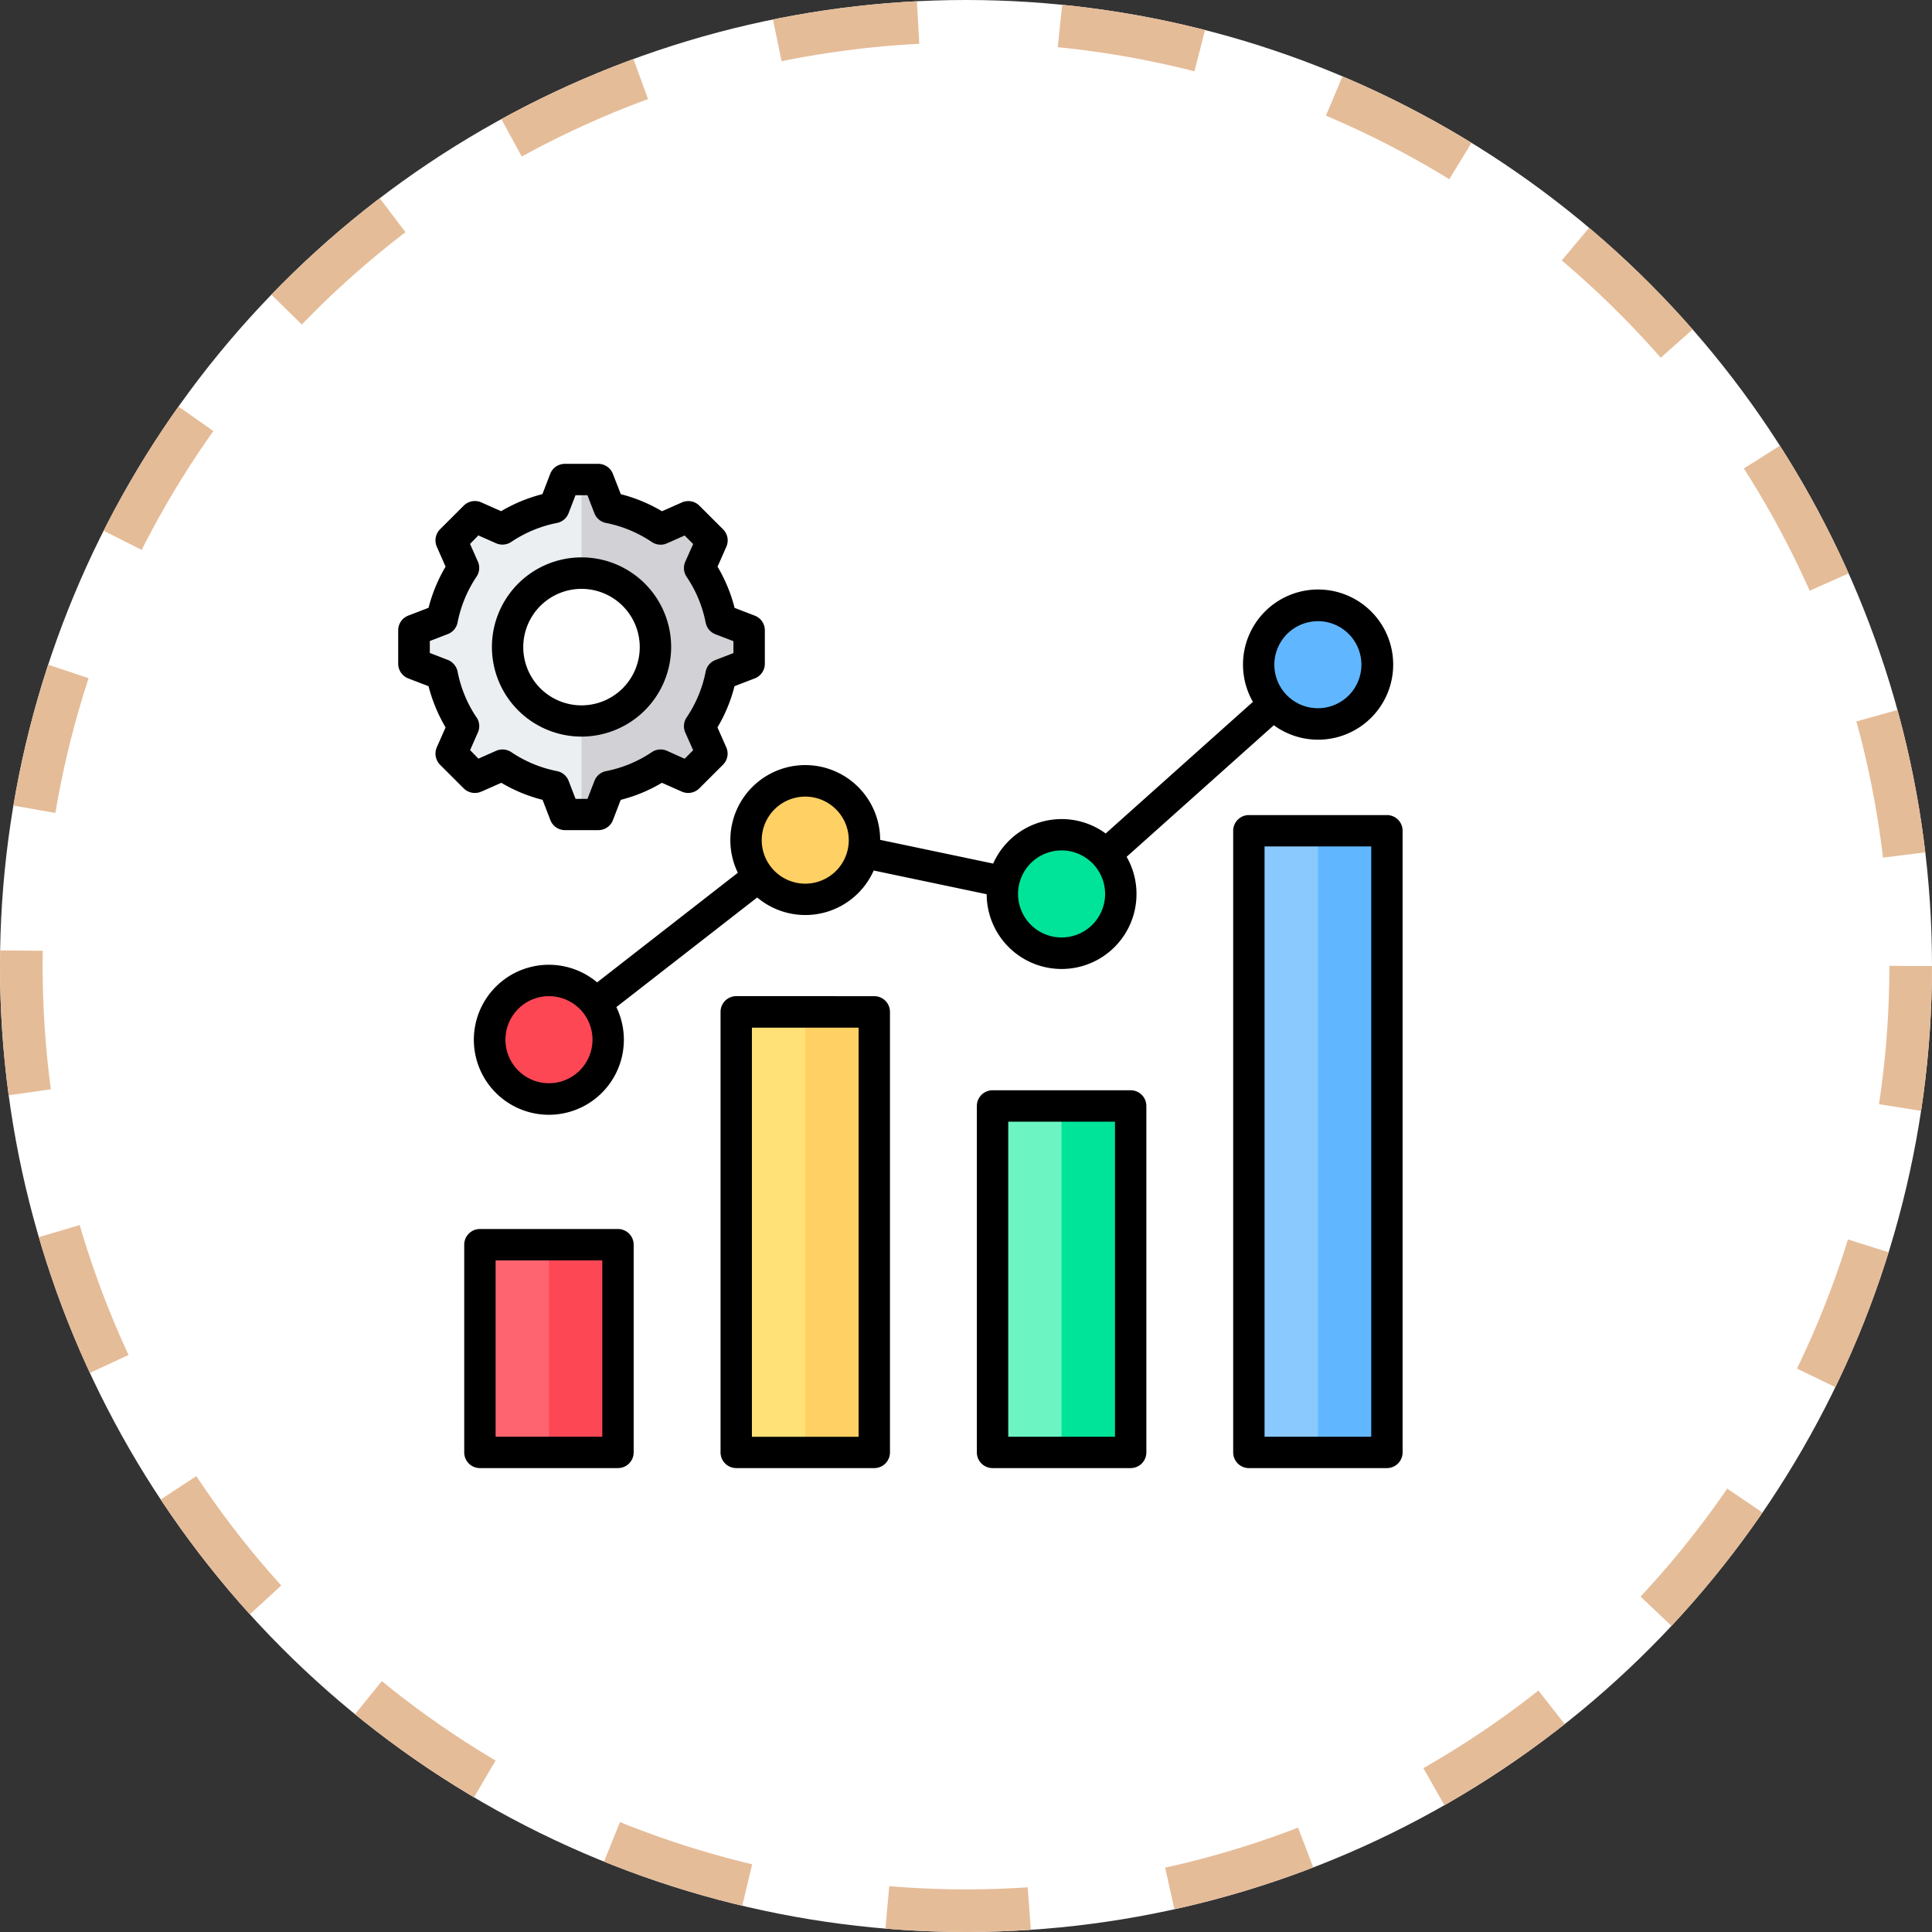
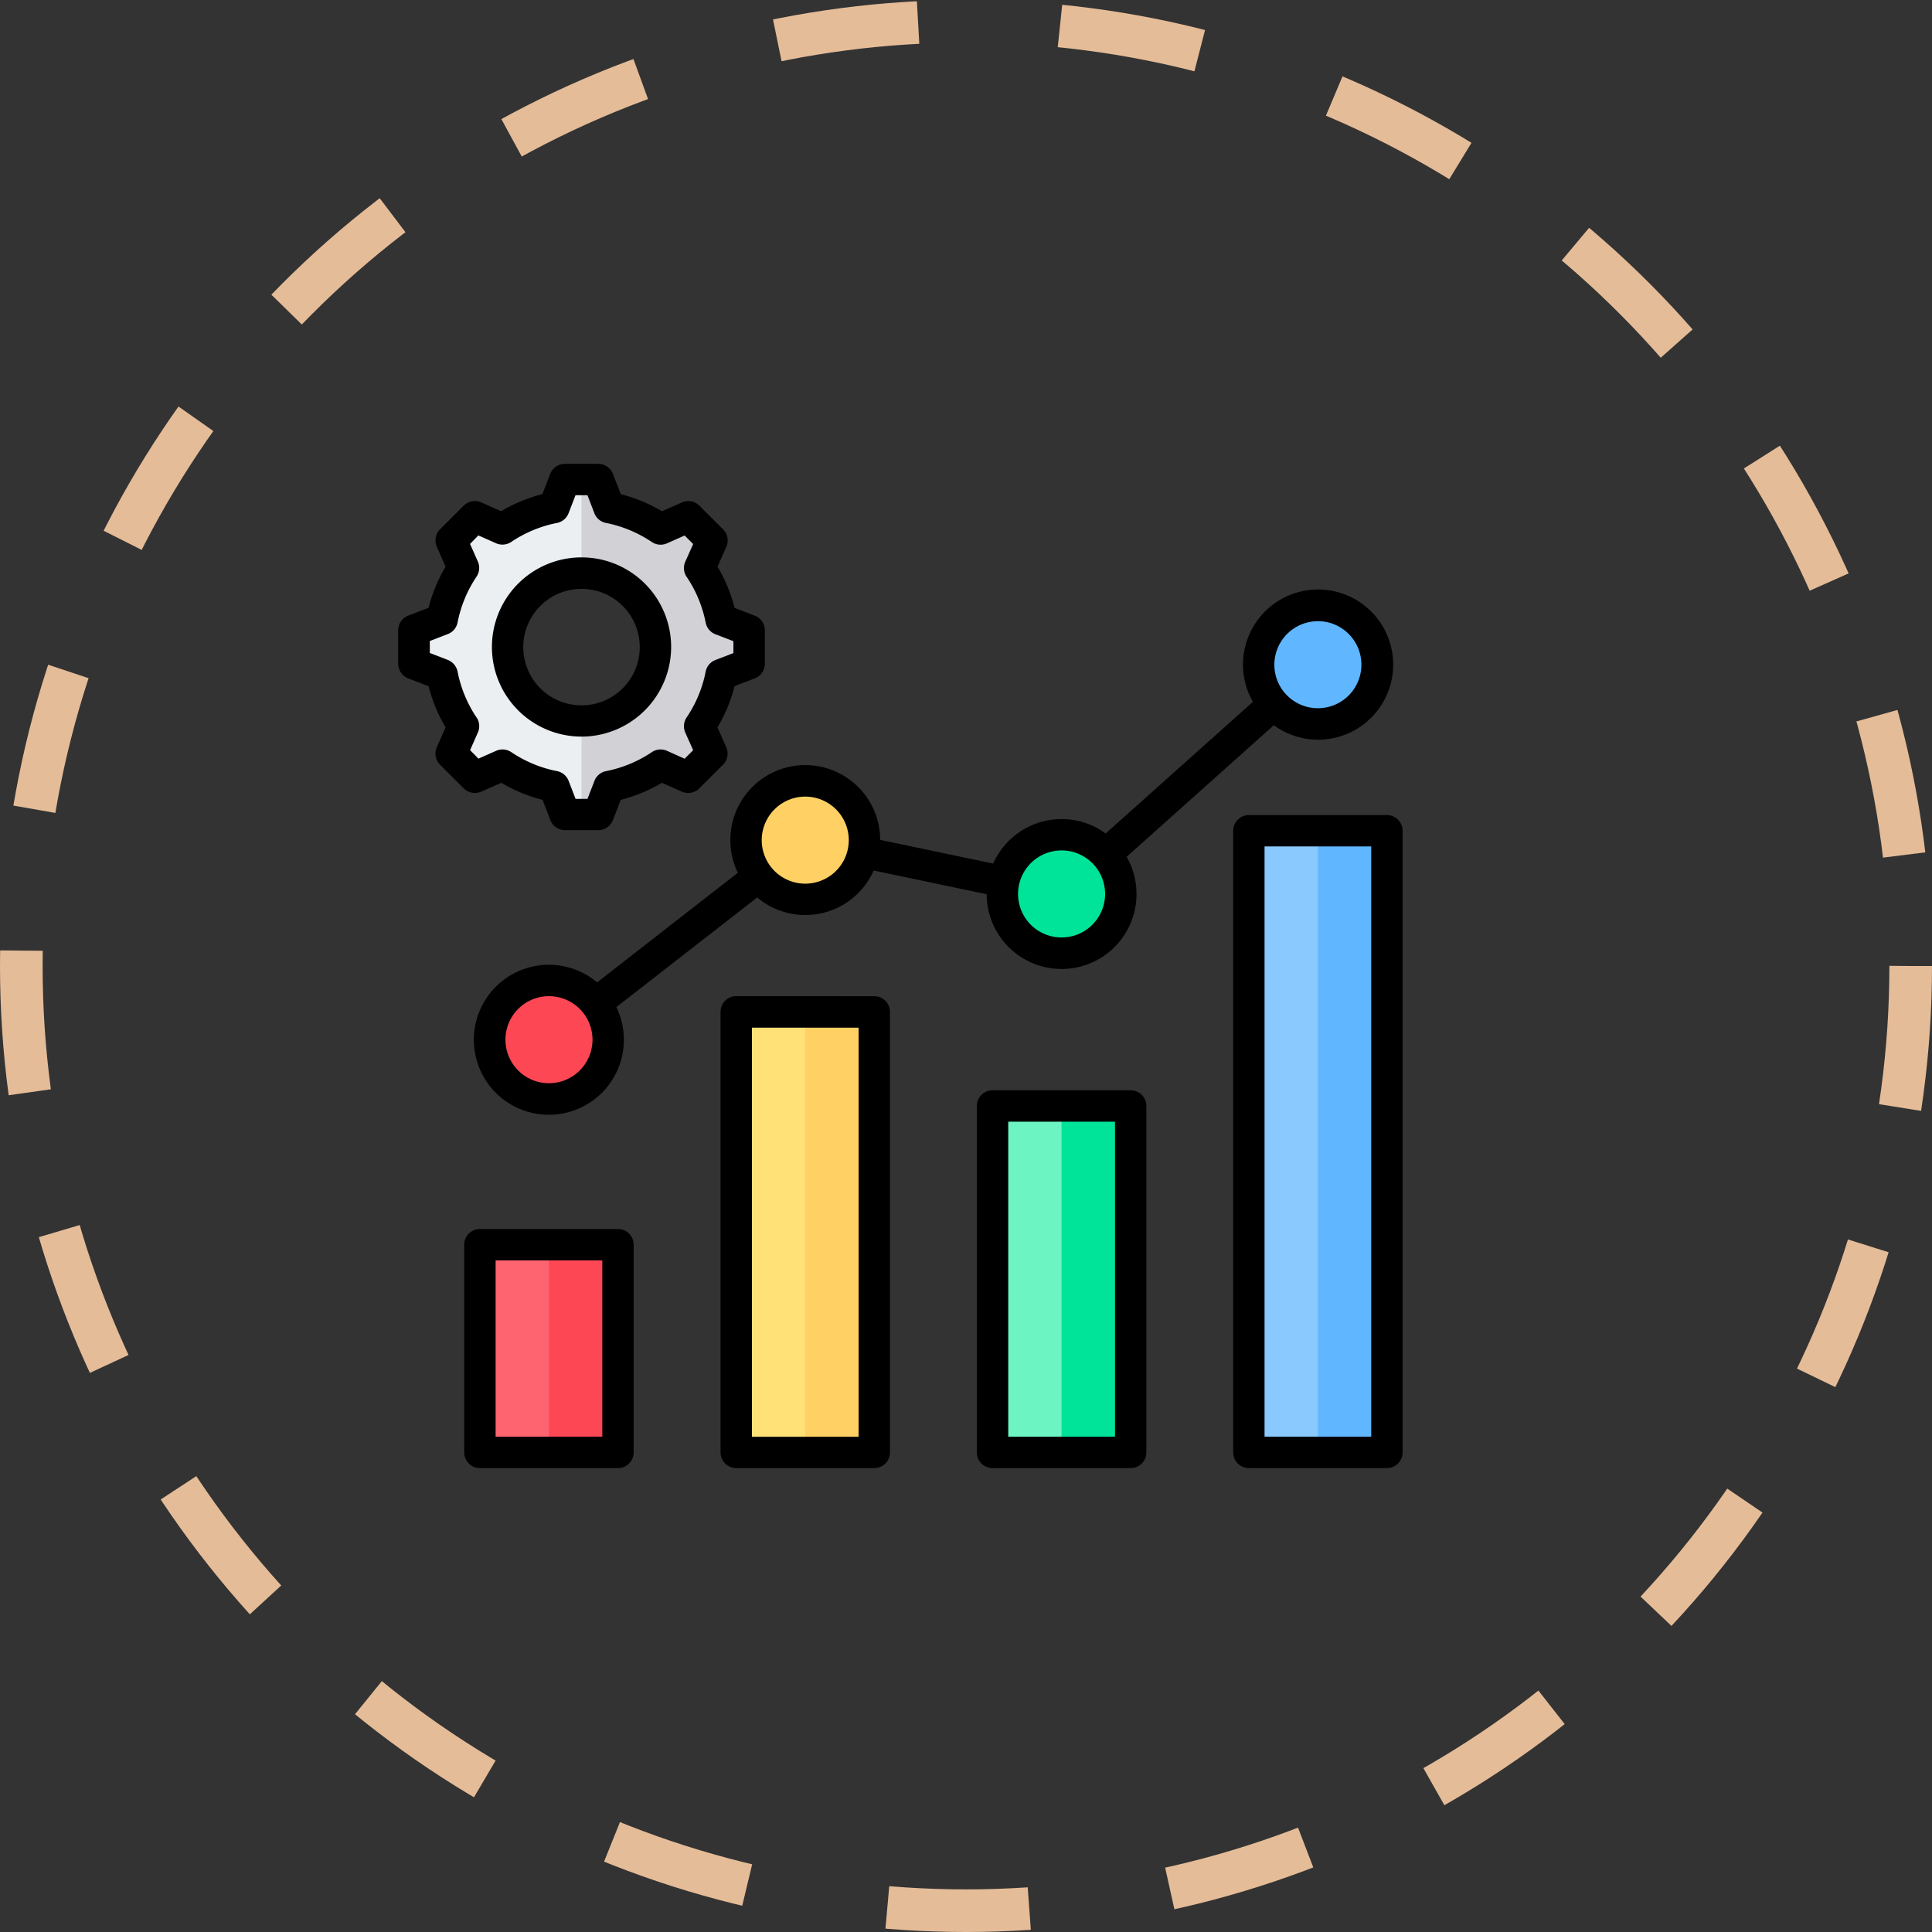
<svg xmlns="http://www.w3.org/2000/svg" width="68" height="68" viewBox="0 0 68 68">
  <rect x="0" y="0" width="68" height="68" fill="#333333" stroke="none" />
  <g id="Group_222640" data-name="Group 222640" transform="translate(-371.979 -1745.335)">
    <g id="Ellipse_604" data-name="Ellipse 604" transform="translate(371.979 1745.335)" fill="#fff" stroke="#e5bc98" stroke-width="1.5" stroke-dasharray="5">
-       <circle cx="34" cy="34" r="34" stroke="none" />
      <circle cx="34" cy="34" r="33.25" fill="none" />
    </g>
    <g id="finance-growth-4484781" transform="translate(386.023 1761.661)">
      <path id="Path_104739" data-name="Path 104739" d="M42.248,398.1h3.478a.692.692,0,0,1,.69.69v5.93a.692.692,0,0,1-.69.69H42.248a.692.692,0,0,1-.69-.69v-5.93A.692.692,0,0,1,42.248,398.1Z" transform="translate(-38.711 -370.618)" fill="#fe646f" fill-rule="evenodd" />
      <path id="Path_104740" data-name="Path 104740" d="M76.747,398.1h1.739a.692.692,0,0,1,.69.69v5.93a.692.692,0,0,1-.69.69H76.747Z" transform="translate(-71.47 -370.618)" fill="#fd4755" fill-rule="evenodd" />
      <path id="Path_104741" data-name="Path 104741" d="M172.931,279.361h3.478a.692.692,0,0,1,.69.69v14.127a.692.692,0,0,1-.69.69h-3.478a.692.692,0,0,1-.69-.69V280.051A.692.692,0,0,1,172.931,279.361Z" transform="translate(-160.372 -260.074)" fill="#ffe177" fill-rule="evenodd" />
      <path id="Path_104742" data-name="Path 104742" d="M207.431,279.361h1.739a.692.692,0,0,1,.69.69v14.127a.692.692,0,0,1-.69.69h-1.739Z" transform="translate(-193.133 -260.074)" fill="#ffd064" fill-rule="evenodd" />
      <path id="Path_104743" data-name="Path 104743" d="M303.615,327.36h3.478a.692.692,0,0,1,.69.69v10.813a.692.692,0,0,1-.69.69h-3.478a.692.692,0,0,1-.69-.69V328.05A.692.692,0,0,1,303.615,327.36Z" transform="translate(-282.035 -304.76)" fill="#6cf5c2" fill-rule="evenodd" />
      <path id="Path_104744" data-name="Path 104744" d="M338.115,327.36h1.739a.692.692,0,0,1,.69.69v10.813a.692.692,0,0,1-.69.69h-1.739Z" transform="translate(-314.796 -304.76)" fill="#00e499" fill-rule="evenodd" />
      <path id="Path_104745" data-name="Path 104745" d="M434.3,187.04h3.478a.692.692,0,0,1,.69.69v20.5a.692.692,0,0,1-.69.69H434.3a.692.692,0,0,1-.69-.69v-20.5A.692.692,0,0,1,434.3,187.04Z" transform="translate(-403.695 -174.126)" fill="#8ac9fe" fill-rule="evenodd" />
      <path id="Path_104746" data-name="Path 104746" d="M468.8,187.04h1.739a.692.692,0,0,1,.69.69v20.5a.692.692,0,0,1-.69.69H468.8Z" transform="translate(-436.456 -174.126)" fill="#60b7ff" fill-rule="evenodd" />
      <g id="Group_214006" data-name="Group 214006" transform="translate(3.192 4.678)">
        <circle id="Ellipse_1267" data-name="Ellipse 1267" cx="2.084" cy="2.084" r="2.084" transform="translate(0 13.506)" fill="#fd4755" />
        <circle id="Ellipse_1268" data-name="Ellipse 1268" cx="2.084" cy="2.084" r="2.084" transform="translate(9.021 6.482)" fill="#ffd064" />
        <circle id="Ellipse_1269" data-name="Ellipse 1269" cx="2.084" cy="2.084" r="2.084" transform="translate(18.043 8.376)" fill="#00e499" />
        <circle id="Ellipse_1270" data-name="Ellipse 1270" cx="2.084" cy="2.084" r="2.084" transform="translate(26.758 0.667) rotate(-9.213)" fill="#60b7ff" />
      </g>
      <g id="Group_214007" data-name="Group 214007" transform="translate(0.53 0.554)">
        <path id="Path_104747" data-name="Path 104747" d="M14.851,8.989a4.973,4.973,0,0,1,1.814.752l.967-.43.833.833-.43.967a4.971,4.971,0,0,1,.752,1.815l.987.38v1.178l-.987.38a4.973,4.973,0,0,1-.752,1.814l.43.967-.833.833-.967-.43a4.971,4.971,0,0,1-1.815.752l-.38.987H13.293l-.38-.987a4.973,4.973,0,0,1-1.814-.752l-.967.43L9.3,17.646l.43-.967a4.971,4.971,0,0,1-.752-1.815l-.987-.38V13.306l.987-.38a4.97,4.97,0,0,1,.752-1.814l-.43-.967.833-.833.967.43a4.971,4.971,0,0,1,1.814-.752L13.293,8h1.178l.38.987Zm-.969,2.3a2.6,2.6,0,1,0,2.6,2.6A2.6,2.6,0,0,0,13.882,11.293Z" transform="translate(-7.989 -8.002)" fill="#eceff1" fill-rule="evenodd" />
        <path id="Path_104748" data-name="Path 104748" d="M94.325,8.989a4.973,4.973,0,0,1,1.814.752l.967-.43.833.833-.43.967a4.971,4.971,0,0,1,.752,1.815l.987.38v1.178l-.987.38a4.973,4.973,0,0,1-.752,1.814l.43.967-.833.833-.967-.43a4.971,4.971,0,0,1-1.815.752l-.38.987h-.589V16.5a2.6,2.6,0,0,0,0-5.2V8h.589Z" transform="translate(-87.463 -8.002)" fill="#d1d1d6" fill-rule="evenodd" />
      </g>
      <path id="Path_104749" data-name="Path 104749" d="M14.3,11.712a1.532,1.532,0,1,1-1.534,1.532A1.534,1.534,0,0,1,14.3,11.712ZM5.276,21.8A1.532,1.532,0,1,1,6.81,20.268,1.533,1.533,0,0,1,5.276,21.8Zm18.046-8.194a1.532,1.532,0,1,1-1.534,1.532A1.533,1.533,0,0,1,23.322,13.606Zm9.021-8.069a1.532,1.532,0,1,1-1.534,1.532A1.534,1.534,0,0,1,32.343,5.538ZM11.662,13.244a2.611,2.611,0,0,0,.264,1.148L6.973,18.25a2.64,2.64,0,1,0,.677.87l4.957-3.858a2.631,2.631,0,0,0,4.1-.949l3.977.835a2.636,2.636,0,0,0,5.273-.011,2.613,2.613,0,0,0-.348-1.306L30.79,9.2a2.643,2.643,0,1,0-.736-.823l-5.182,4.633a2.608,2.608,0,0,0-1.55-.507,2.639,2.639,0,0,0-2.41,1.566l-3.977-.835a2.636,2.636,0,0,0-5.273.01Zm4.514,21H12.421v-14.4h3.755Zm.554-15.508a.552.552,0,0,1,.55.552V34.794a.552.552,0,0,1-.55.552H11.871a.553.553,0,0,1-.554-.552V19.287a.553.553,0,0,1,.554-.552ZM25.2,34.242H21.443V23.153H25.2Zm.554-12.194a.552.552,0,0,1,.55.552V34.794a.552.552,0,0,1-.55.552H20.892a.553.553,0,0,1-.554-.552V22.6a.553.553,0,0,1,.554-.552h4.859ZM7.155,34.242H3.4V28.036H7.155Zm.55-7.311H2.849a.553.553,0,0,0-.554.552v7.311a.553.553,0,0,0,.554.552H7.705a.553.553,0,0,0,.554-.552V27.484A.553.553,0,0,0,7.705,26.931Zm26.514,7.311H30.464V13.466h3.755Zm.55-21.881a.553.553,0,0,1,.554.552V34.794a.553.553,0,0,1-.554.552H29.914a.553.553,0,0,1-.554-.552V12.914a.553.553,0,0,1,.554-.552h4.856ZM6.425,4.4a2.05,2.05,0,1,1-2.052,2.05A2.051,2.051,0,0,1,6.425,4.4Zm0,5.2A3.154,3.154,0,1,1,9.578,6.447,3.159,3.159,0,0,1,6.425,9.6Zm-3.7-.679A4.423,4.423,0,0,1,2.061,7.31.562.562,0,0,0,1.716,6.9l-.632-.244v-.42l.632-.244a.55.55,0,0,0,.345-.409,4.421,4.421,0,0,1,.668-1.613.554.554,0,0,0,.046-.532L2.5,2.819l.293-.3.622.276a.558.558,0,0,0,.534-.046,4.4,4.4,0,0,1,1.612-.669.551.551,0,0,0,.407-.343l.244-.634h.42l.244.634a.551.551,0,0,0,.41.343A4.422,4.422,0,0,1,8.9,2.752a.551.551,0,0,0,.531.046l.622-.276.3.3-.277.621a.554.554,0,0,0,.046.532,4.373,4.373,0,0,1,.671,1.613.551.551,0,0,0,.342.409l.635.244v.42l-.635.244a.552.552,0,0,0-.342.409,4.38,4.38,0,0,1-.671,1.613.552.552,0,0,0-.046.531l.277.621-.3.3L9.431,10.1a.552.552,0,0,0-.531.046,4.407,4.407,0,0,1-1.612.669.551.551,0,0,0-.41.344l-.244.633h-.42l-.244-.634a.552.552,0,0,0-.407-.343,4.394,4.394,0,0,1-1.612-.669.559.559,0,0,0-.534-.046l-.622.276-.293-.3.274-.621a.554.554,0,0,0-.046-.532ZM2.9,11.536l.7-.31a5.524,5.524,0,0,0,1.453.6l.274.712a.551.551,0,0,0,.515.354H7.015a.551.551,0,0,0,.515-.354l.274-.712a5.432,5.432,0,0,0,1.449-.6l.7.31a.554.554,0,0,0,.616-.114l.834-.833a.547.547,0,0,0,.114-.614l-.309-.7a5.355,5.355,0,0,0,.6-1.45l.713-.274a.551.551,0,0,0,.355-.516V5.859a.551.551,0,0,0-.355-.516l-.71-.274a5.482,5.482,0,0,0-.6-1.45l.309-.7a.547.547,0,0,0-.114-.614l-.834-.833a.554.554,0,0,0-.616-.114l-.7.31a5.467,5.467,0,0,0-1.449-.6L7.529.356A.552.552,0,0,0,7.012,0H5.836a.551.551,0,0,0-.515.354l-.274.712a5.532,5.532,0,0,0-1.453.6l-.7-.31a.554.554,0,0,0-.616.115l-.834.832a.558.558,0,0,0-.114.614l.309.7a5.585,5.585,0,0,0-.6,1.45l-.713.274a.556.556,0,0,0-.355.516V7.036a.556.556,0,0,0,.355.516l.713.274a5.583,5.583,0,0,0,.6,1.45l-.309.7a.558.558,0,0,0,.114.614l.834.833a.556.556,0,0,0,.615.114Z" fill-rule="evenodd" />
    </g>
  </g>
</svg>